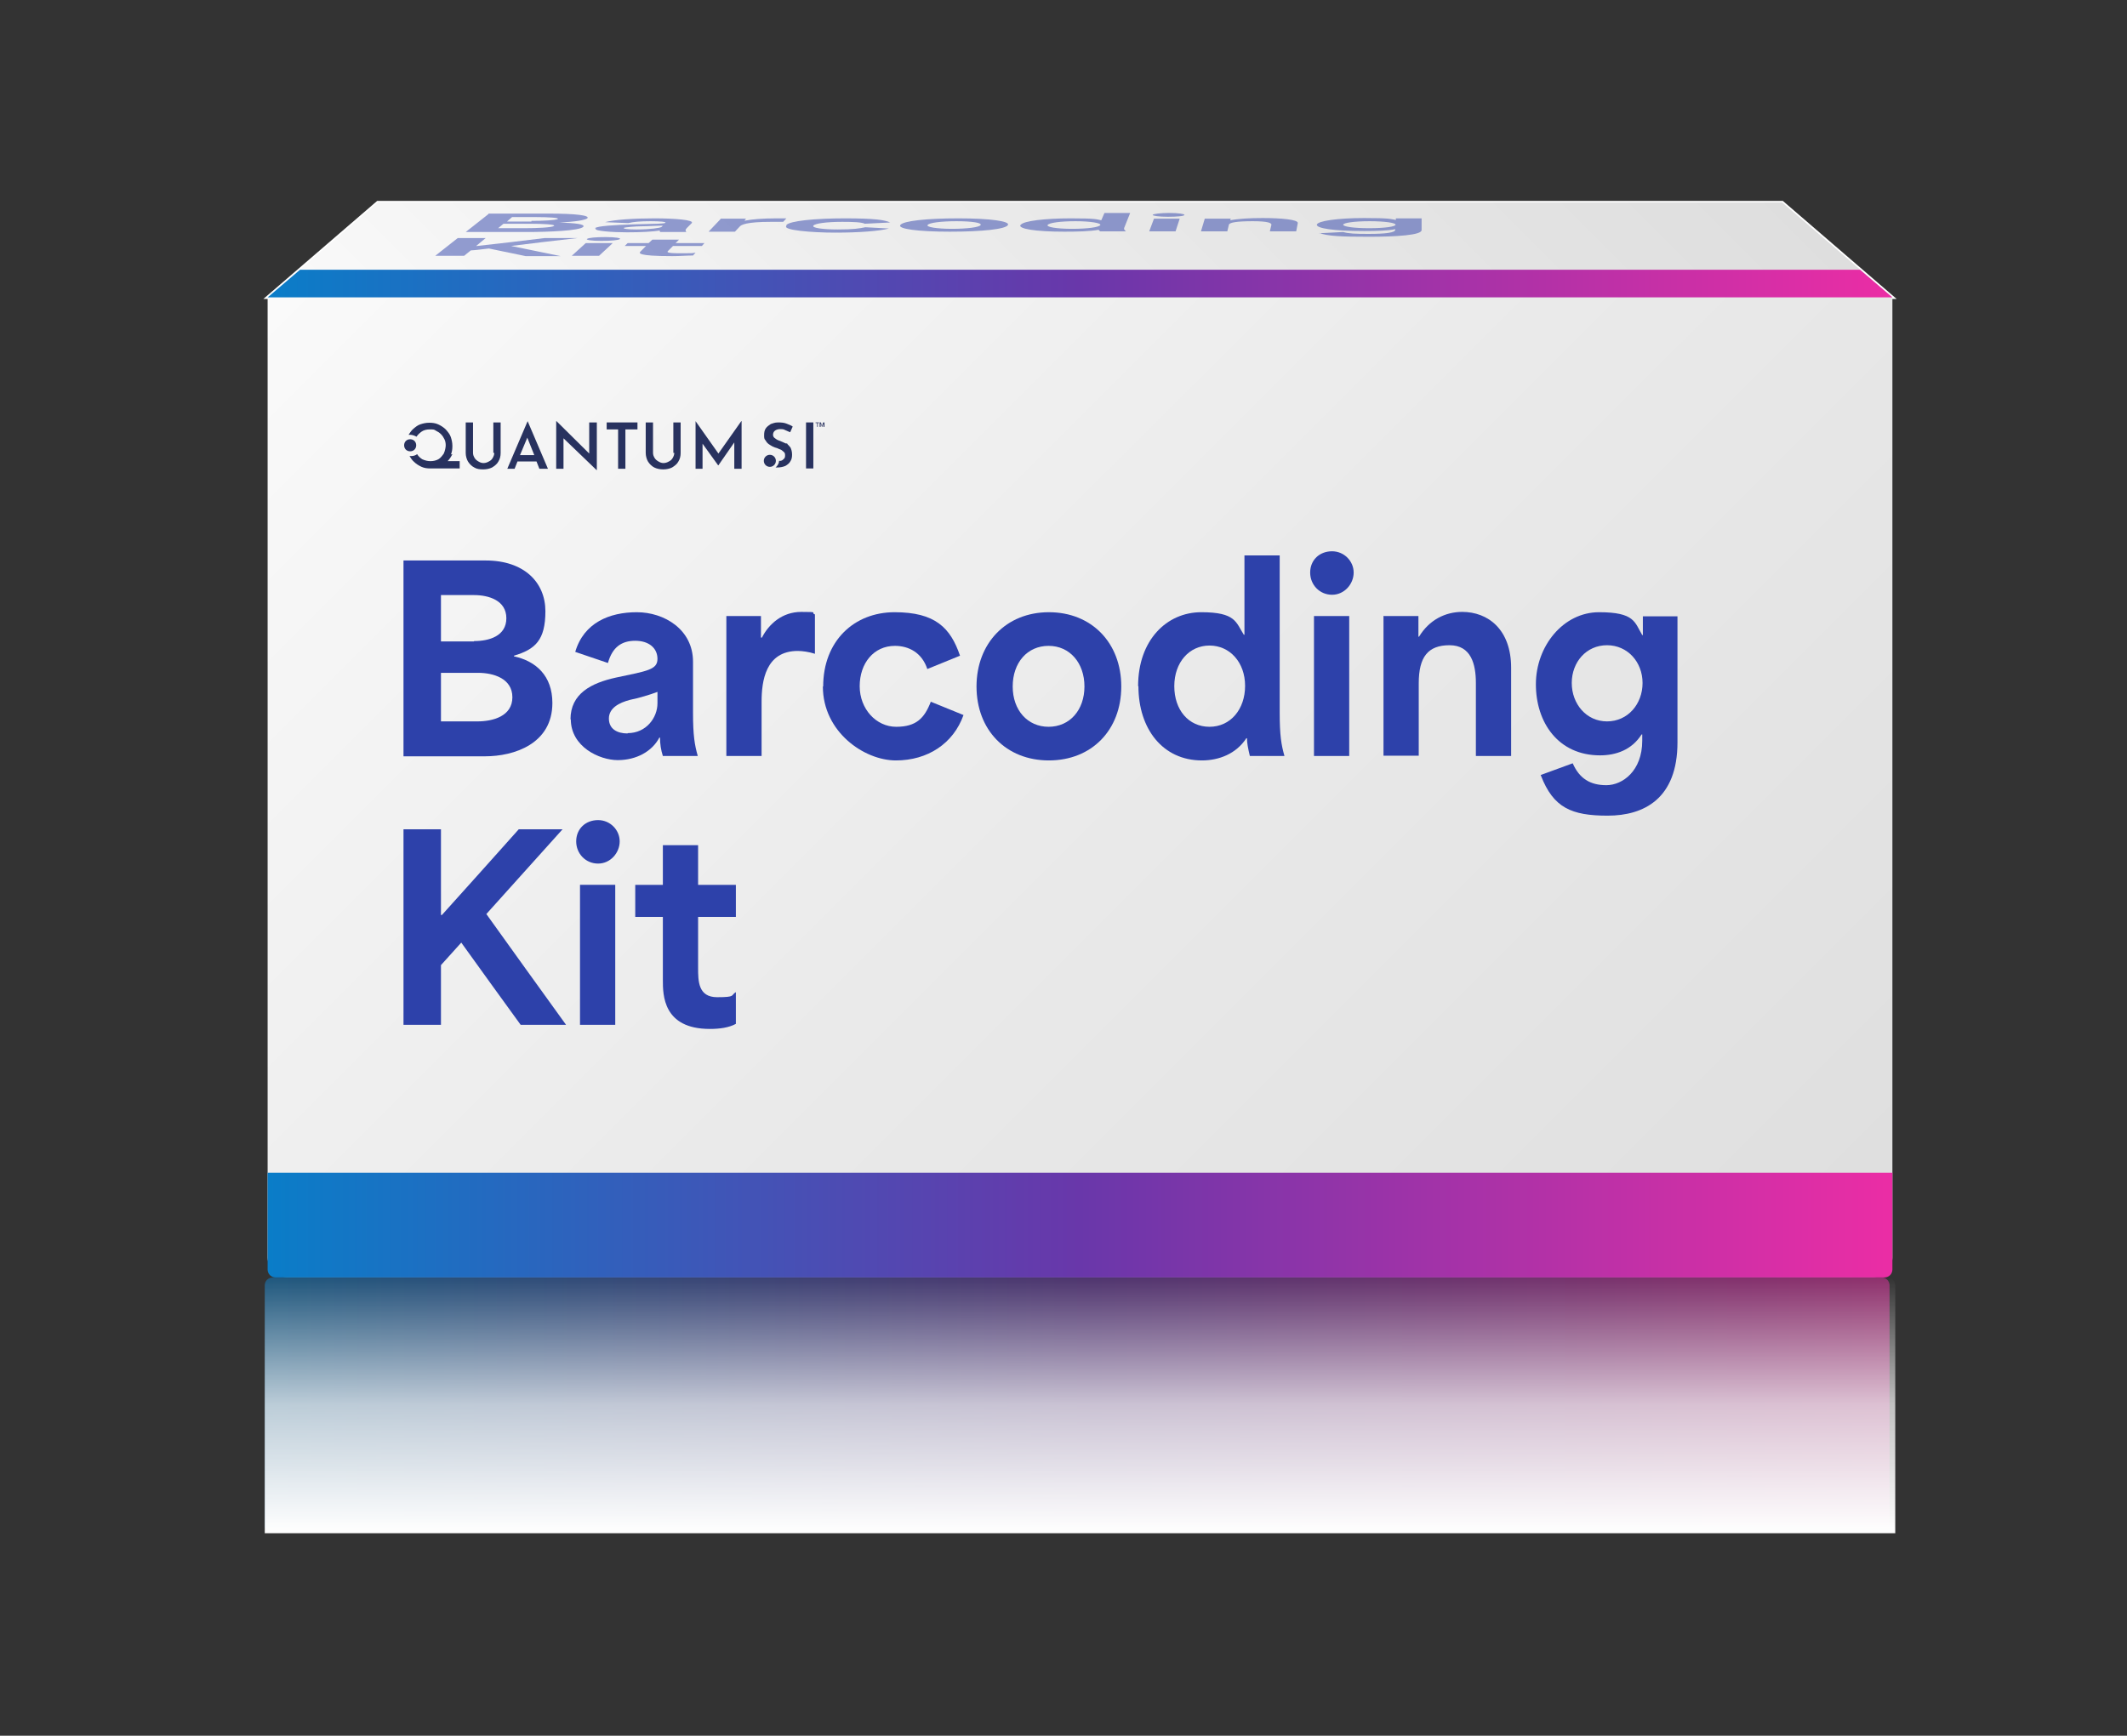
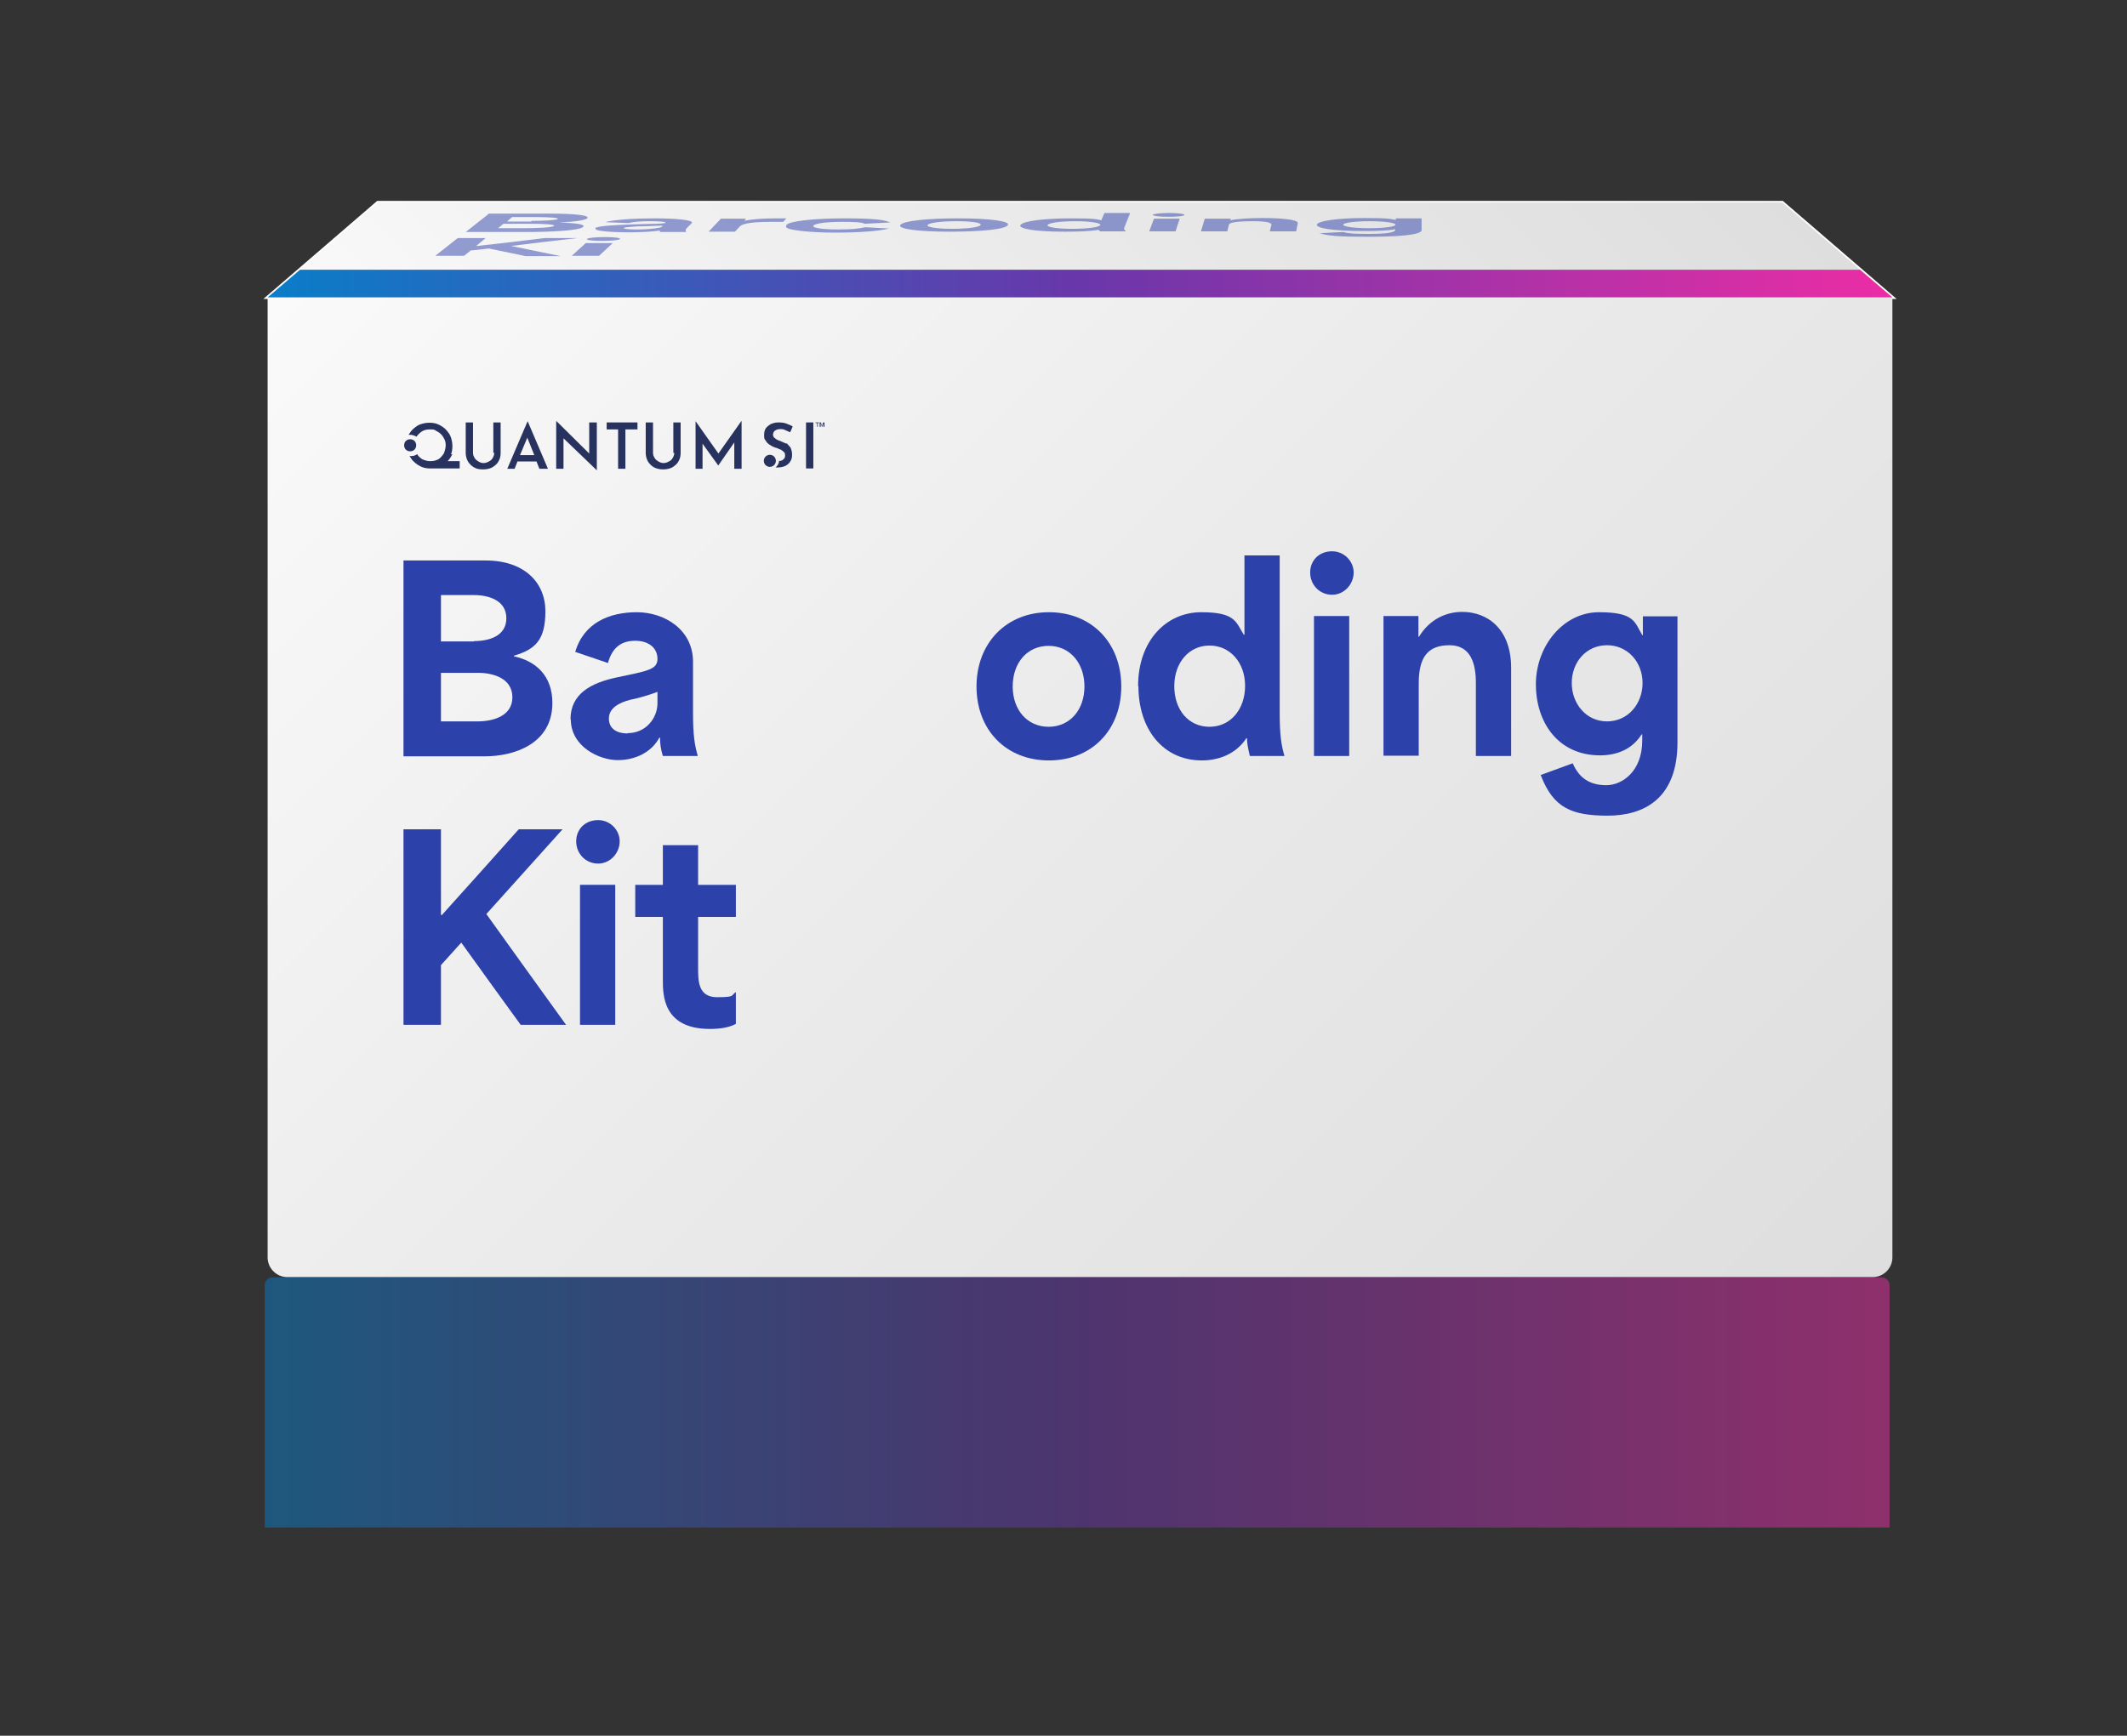
<svg xmlns="http://www.w3.org/2000/svg" id="Layer_1" version="1.1" viewBox="0 0 670 546.9">
  <rect x="0" y="0" width="670" height="546.9" fill="#333333" stroke="none" />
  <defs>
    <style>
      .st0 {
        fill: url(#linear-gradient);
        stroke: #fff;
        stroke-miterlimit: 10;
      }

      .st1 {
        fill: none;
      }

      .st2 {
        fill: #2d41aa;
      }

      .st3 {
        fill: url(#linear-gradient2);
      }

      .st4 {
        fill: url(#linear-gradient1);
      }

      .st5 {
        fill: url(#linear-gradient3);
      }

      .st6 {
        fill: url(#linear-gradient4);
      }

      .st7 {
        fill: #28325f;
      }

      .st8 {
        fill: url(#linear-gradient6);
      }

      .st8, .st9 {
        isolation: isolate;
      }

      .st10, .st9 {
        opacity: .5;
      }

      .st9 {
        fill: url(#linear-gradient5);
      }
    </style>
    <linearGradient id="linear-gradient" x1="212.3" y1="-3053.6" x2="468.1" y2="-3309.5" gradientTransform="translate(0 3275.2)" gradientUnits="userSpaceOnUse">
      <stop offset="0" stop-color="#fafafa" />
      <stop offset=".5" stop-color="#eaeaea" />
      <stop offset="1" stop-color="#dedede" />
    </linearGradient>
    <linearGradient id="linear-gradient1" x1="212.3" y1="-3053.6" x2="468.1" y2="-3309.5" gradientTransform="translate(0 3275.2)" gradientUnits="userSpaceOnUse">
      <stop offset="0" stop-color="#fafafa" />
      <stop offset=".5" stop-color="#eaeaea" />
      <stop offset="1" stop-color="#dedede" />
    </linearGradient>
    <linearGradient id="linear-gradient2" x1="136" y1="550.1" x2="544.4" y2="141.6" gradientTransform="translate(0 592.1) scale(1 -1)" gradientUnits="userSpaceOnUse">
      <stop offset="0" stop-color="#fafafa" />
      <stop offset=".5" stop-color="#eaeaea" />
      <stop offset="1" stop-color="#dedede" />
    </linearGradient>
    <linearGradient id="linear-gradient3" x1="84.3" y1="206.1" x2="596.1" y2="206.1" gradientTransform="translate(0 592.1) scale(1 -1)" gradientUnits="userSpaceOnUse">
      <stop offset="0" stop-color="#0a7dc8" />
      <stop offset=".5" stop-color="#6937aa" />
      <stop offset="1" stop-color="#eb2da5" />
    </linearGradient>
    <linearGradient id="linear-gradient4" x1="84.3" y1="502.8" x2="596.1" y2="502.8" gradientTransform="translate(0 592.1) scale(1 -1)" gradientUnits="userSpaceOnUse">
      <stop offset="0" stop-color="#0a7dc8" />
      <stop offset=".5" stop-color="#6937aa" />
      <stop offset="1" stop-color="#eb2da5" />
    </linearGradient>
    <linearGradient id="linear-gradient5" x1="83.4" y1="812.4" x2="595.2" y2="812.4" gradientTransform="translate(0 -370.5)" gradientUnits="userSpaceOnUse">
      <stop offset="0" stop-color="#0a7dc8" />
      <stop offset=".5" stop-color="#6937aa" />
      <stop offset="1" stop-color="#eb2da5" />
    </linearGradient>
    <linearGradient id="linear-gradient6" x1="340.2" y1="853.5" x2="340.2" y2="772.9" gradientTransform="translate(0 -370.5)" gradientUnits="userSpaceOnUse">
      <stop offset="0" stop-color="#fff" />
      <stop offset=".5" stop-color="#fff" stop-opacity=".7" />
      <stop offset="1" stop-color="#fff" stop-opacity="0" />
    </linearGradient>
  </defs>
  <g>
    <g>
      <polygon class="st0" points="596.1 93.7 561.4 63.8 119 63.8 84.3 93.7 596.1 93.7" />
      <polygon class="st4" points="596.1 93.7 561.4 63.8 119 63.8 84.3 93.7 596.1 93.7" />
      <g>
        <path class="st3" d="M596.1,396.2c0,3.4-2.8,6.2-6.2,6.2H90.5c-3.4,0-6.2-2.8-6.2-6.2V93.7h511.8v302.5h0Z" />
-         <path class="st5" d="M596.1,400c0,1.4-1.1,2.5-2.5,2.5H86.8c-1.4,0-2.5-1.1-2.5-2.5v-30.5h511.8v30.5Z" />
        <polygon class="st6" points="585.9 85 596.1 93.7 84.3 93.7 94.5 85 585.9 85" />
      </g>
      <g class="st10">
        <g>
          <path class="st2" d="M153.9,67.3h18.9c8.9,0,13.1.6,12.2,1.5-.6.5-3.7,1.1-8.8,1.3h0c4.9.2,8.3.5,7.5,1.4-1.3,1.2-10.8,1.6-17.7,1.6h-19.3l7.1-5.6h0ZM167.4,69.6c3.5,0,7.7-.2,8.3-.6s-3.3-.6-6.7-.6h-7.7l-1.6,1.4h7.7ZM165.4,71.9c3.6,0,8.4-.2,9.1-.7s-3.8-.7-7.2-.7h-8.7l-1.7,1.4h8.6Z" />
          <path class="st2" d="M187.4,71.9c.8-.7,6-1,11.9-1.2,7.6-.2,10-.2,10.3-.5.3-.3-1.6-.5-4.7-.5s-5.5.2-7,.6l-7.3-.3c2.9-.8,9.2-1.2,15.6-1.2s12.6.5,11.7,1.5l-1.5,1.5c-.6.6-.5.9-.2,1.3h-8.2c-.3-.2-.3-.4,0-.5h0c-2.1.4-6.2.6-10.5.6s-10.7-.4-9.8-1.2h0ZM200.5,72.3c4.4,0,7.5-.5,7.9-.8l.4-.4c-1.8,0-4.8.2-6.7.2s-5.2.3-5.6.5c-.3.3,1.5.5,4,.5h0Z" />
          <path class="st2" d="M226.9,68.9h8.1l-.5.6h.3c2-.4,5.4-.7,9.8-.7s2,0,3.1,0l-1,1.1h-3.9c-7.6,0-9.3.9-9.8,1.5l-1.5,1.6h-8.3l3.8-4h0Z" />
          <path class="st2" d="M247.7,70.9c1.1-1.3,9-2.1,18.4-2.1s12.6.5,14.3,1.3l-8,.4c-.9-.5-3.8-.6-7.1-.6-4.9,0-8.6.5-9.1,1.2-.5.7,2.9,1.2,7.7,1.2s6.8-.3,8.7-.7l7.4.4c-2.9.8-9.3,1.3-16.9,1.3s-16.6-.8-15.4-2.1h0Z" />
          <path class="st2" d="M283.6,70.9c.9-1.3,8.3-2.1,18.3-2.1s16.3.9,15.6,2.1c-.7,1.3-8.1,2.1-18.3,2.1s-16.5-.9-15.6-2.1ZM299.8,72.1c4.9,0,8.7-.5,9.1-1.2s-2.7-1.2-7.6-1.2-8.7.5-9.1,1.2c-.5.6,2.7,1.2,7.7,1.2h0Z" />
          <path class="st2" d="M321.5,70.9c.7-1.3,7.8-2.1,15.8-2.1s8,.3,9.6.6h0l1-2.3h8.1l-1.8,4.5c-.3.6,0,.9.5,1.3h-8.1c-.4-.2-.5-.4-.5-.5h0c-2.7.5-6.8.6-10.8.6-9.2,0-14.5-.9-13.9-2.1h0ZM337.7,72.1c4.9,0,8.5-.5,8.9-1.2.3-.6-3-1.2-7.8-1.2s-8.4.5-8.8,1.2c-.4.6,2.7,1.2,7.7,1.2h0Z" />
          <path class="st2" d="M368.3,67.1c2.8,0,4.8.3,4.8.6,0,.4-2.4.6-5.2.6s-4.9-.3-4.8-.6,2.4-.6,5.2-.6h0ZM363.5,68.9h8.1l-1.3,4h-8.3l1.5-4h0Z" />
          <path class="st2" d="M379.6,68.9h8.1l-.2.5h0c2.6-.5,6.3-.7,10.2-.7,6,0,11.3.5,11.1,1.6l-.5,2.6h-8.3l.5-2.1c0-.5-.9-1.1-5.9-1.1s-7.3.4-7.5,1.1l-.5,2.1h-8.3l1.2-4h.2Z" />
          <path class="st2" d="M415.5,73.5l7.6-.4c1.6.5,4,.6,7.9.6,5.5,0,8.5-.4,8.5-1.3v-.2h0c-2.3.5-6,.6-9.8.6-9.9,0-15-.9-14.9-2,.2-1.2,6.7-2.1,14.9-2.1s8.2.3,10,.6h0v-.5h8.1v3.7c0,1.6-8,2.1-16.7,2.1s-12.9-.2-15.6-1.2h0ZM431.3,71.9c4.9,0,8.3-.5,8.3-1.1s-3.4-1.1-8.2-1.1-8.2.5-8.3,1.1c0,.6,3.3,1.1,8.1,1.1h0Z" />
          <path class="st2" d="M144.1,75h8.9l-3,2.5h.3c7.1-.8,14.3-1.6,21.3-2.5h10.4c-7,.8-14,1.6-21,2.5h0c5.2,1.1,10.4,2.1,15.6,3.2h-11c-3.9-.8-7.8-1.6-11.6-2.4h0c-1.9.2-3.8.5-5.7.6l-2.1,1.7h-9.1l7.1-5.6h0Z" />
          <path class="st2" d="M190.8,74.7c2.9,0,4.8.3,4.5.6-.4.4-2.9.6-5.9.6s-4.9-.3-4.5-.6c.4-.4,2.9-.6,5.9-.6ZM184.6,76.6h8.4l-4.3,4h-8.6l4.4-4h0Z" />
-           <path class="st2" d="M201.7,79.3l1.8-1.8h-6.7l.9-.9h6.6l1.2-1.1h8.4l-1.1,1.1h9.1l-.8.9h-9.1l-1.5,1.5c-.4.4-.8.8,3.8.8s3.3,0,4.8-.2l-.8.9c-1.8,0-4.1.2-6.5.2-11.4,0-10.4-1-10.1-1.4h0Z" />
        </g>
      </g>
    </g>
    <g>
      <g>
        <path class="st7" d="M131.1,140.3c0-1.1-.8-1.9-1.9-1.9s-1.9.8-1.9,1.9.8,1.9,1.9,1.9,1.9-.8,1.9-1.9Z" />
        <path class="st7" d="M142,143.3c.4-.9.5-1.8.5-2.8s-.2-1.9-.5-2.8-.9-1.6-1.6-2.4c-.6-.6-1.5-1.2-2.4-1.6-.9-.4-1.8-.5-2.8-.5s-1.9.2-2.8.5-1.6.9-2.4,1.6c-.5.5-.9,1.1-1.3,1.7h.5c.7,0,1.5.3,2,.6.4-.6.9-1.1,1.6-1.6.7-.5,1.6-.7,2.6-.7s1.4,0,1.9.4c.6.3,1.1.6,1.6,1.1s.8,1,1.1,1.6c.3.6.4,1.3.4,1.9s-.2,1.7-.6,2.6c-.5.7-1,1.4-1.7,1.8s-1.6.6-2.5.6-1.7-.2-2.6-.6c-.6-.4-1.2-.9-1.6-1.6-.5.4-1.2.6-1.9.6s-.3,0-.5,0c.4.6.8,1.3,1.4,1.8.6.6,1.5,1.2,2.4,1.6s1.8.5,2.8.5h9.2v-2.3h-3.8c.6-.6,1.1-1.4,1.5-2.2h-.3,0Z" />
        <path class="st7" d="M163.8,143.4l2.3-5.5,2.2,5.5h-4.5ZM166.2,132.7l-6.4,15h2.3l.9-2.3h6l.9,2.3h2.7l-6.4-15h-.2,0Z" />
        <polygon class="st7" points="185.6 142.9 175.3 132.7 175.2 132.7 175.2 147.7 177.5 147.7 177.5 138.1 187.9 148.1 188 148.1 188 133.1 185.6 133.1 185.6 142.9" />
        <path class="st7" d="M212.4,142.7c0,.5-.2,1.1-.5,1.6s-.6.8-1.2,1.1c-.5.3-1.1.5-1.7.5s-1.1-.2-1.6-.5c-.5-.3-.9-.6-1.2-1.1s-.5-1-.5-1.6v-9.6h-2.3v9.6c0,1,.3,2,.7,2.7.5.8,1.2,1.5,2,1.9s1.8.6,2.8.6,2-.2,2.8-.6c.8-.5,1.6-1.1,2-1.9.5-.8.7-1.7.7-2.7v-9.6h-2.3v9.6h0Z" />
        <path class="st7" d="M155.7,142.7c0,.5-.2,1.1-.5,1.6s-.6.8-1.2,1.1c-.5.3-1.1.5-1.7.5s-1.1-.2-1.6-.5c-.5-.3-.9-.6-1.2-1.1s-.5-1-.5-1.6v-9.6h-2.3v9.6c0,1,.3,2,.7,2.7.5.8,1.2,1.5,2,1.9.8.5,1.8.6,2.8.6s2-.2,2.8-.6c.8-.5,1.6-1.1,2-1.9.5-.8.7-1.7.7-2.7v-9.6h-2.3v9.6h0Z" />
        <polygon class="st7" points="226.3 142.9 219.1 132.7 219.1 132.7 219.1 147.7 221.3 147.7 221.3 139.8 226.2 146.6 226.3 146.6 231.3 139.4 231.3 147.7 233.6 147.7 233.6 132.7 233.5 132.7 226.3 142.9" />
        <polygon class="st7" points="191.1 135.3 194.7 135.3 194.7 147.7 197 147.7 197 135.3 200.8 135.3 200.8 133.1 191.1 133.1 191.1 135.3" />
        <rect class="st7" x="253.9" y="133.1" width="2.3" height="14.5" />
        <circle class="st7" cx="242.5" cy="145.2" r="1.9" />
        <path class="st7" d="M248.2,140.1c-.5-.4-1.1-.5-1.6-.8-.5-.2-1-.4-1.5-.6-.5-.2-.8-.5-1.1-.7s-.5-.6-.5-1c0-.5.2-1,.6-1.3.4-.3,1-.5,1.6-.5s1.1,0,1.6.3c.5.2,1.1.5,1.6.7l.8-1.8c-.5-.4-1.2-.6-1.9-.9s-1.6-.4-2.7-.4-1.6.3-2.3.5c-.6.4-1.2.8-1.6,1.4s-.5,1.3-.5,2.1,0,1.2.4,1.6c.3.5.5.8,1,1.2.4.3.8.5,1.3.8.5.2.9.4,1.4.5.5.2.8.4,1.2.5.4.2.6.5.9.7s.4.6.4,1,0,.9-.4,1.2c-.3.3-.5.5-1,.6-.2,0-.3,0-.5,0,0,.8-.5,1.6-1.1,2.1h.5c1,0,1.9-.2,2.6-.5.7-.4,1.3-.9,1.6-1.5.4-.6.5-1.3.5-2.1s-.2-1.6-.5-2.2c-.4-.5-.8-1-1.4-1.3h.3Z" />
        <polygon class="st7" points="256.9 133.1 258 133.1 258 133.3 257.6 133.3 257.6 134.5 257.4 134.5 257.4 133.3 256.9 133.3 256.9 133.1" />
        <polygon class="st7" points="258.2 133.1 258.6 133.1 258.9 134.2 259.3 133.1 259.7 133.1 259.7 134.5 259.4 134.5 259.4 133.4 259 134.5 258.9 134.5 258.5 133.4 258.5 134.5 258.2 134.5 258.2 133.1" />
      </g>
      <g>
        <path class="st2" d="M127.1,176.6h25.9c12.1,0,18.8,6.9,18.8,16s-3.2,12-9.9,14v.2c6.9,1.5,12.1,6.1,12.1,14.7,0,12.9-12.1,16.8-21.2,16.8h-25.7v-61.7h0ZM149.3,202c4.8,0,10.2-1.6,10.2-7.2s-5.5-7.3-10.2-7.3h-10.4v14.6h10.4,0ZM150.4,227.3c4.8,0,11-1.6,11-7.6s-6.1-7.7-10.8-7.7h-11.7v15.3h11.5Z" />
        <path class="st2" d="M179.7,226.7c0-8.2,6.6-11.5,14.3-13.2,10-2.1,13.1-2.5,13.1-5.9s-2.7-5.7-7-5.7-7.2,2-8.6,7l-10.3-3.5c2.7-9.2,10.8-12.5,19.4-12.5s17.7,5.4,17.7,15.6v16c0,7.2.5,10.2,1.5,13.7h-11c-.6-1.9-.9-3.8-.9-5.8h-.2c-2.3,4.4-7.3,7.1-13.1,7.1s-14.8-4.2-14.8-12.9h0ZM197.7,231c5.9,0,9.4-4.9,9.4-9.4v-3.6c-2.3.9-6.1,2-8.6,2.5-3.5.9-6.7,2.6-6.7,5.9s2.6,4.7,5.9,4.7h0Z" />
-         <path class="st2" d="M228.8,194.1h10.9v6.8h.3c2.2-4.3,6.4-8.1,12.4-8.1s2.7.2,4.3.8v12.4c-1.8-.6-4-.9-5.4-.9-10.2,0-11.4,9.6-11.4,16v17.1h-11.1v-44.1h0Z" />
-         <path class="st2" d="M259.3,216.3c0-14.3,9.7-23.4,22.5-23.4s17.6,4.9,20.6,13.7l-10.3,4.2c-1.7-5.2-5.9-7.3-10.2-7.3-6.7,0-11.1,5.5-11.1,12.7s5.2,12.8,11.5,12.8,8.9-2.7,10.9-7.9l10.3,4.2c-3.2,9-11.3,14.3-21.3,14.3s-23-9-23-23.3h0Z" />
        <path class="st2" d="M307.6,216.3c0-13.6,9.3-23.4,22.8-23.4s22.8,9.7,22.8,23.4-9.3,23.3-22.8,23.3-22.8-9.6-22.8-23.3h0ZM330.3,229c6.7,0,11.3-5.3,11.3-12.7s-4.6-12.8-11.3-12.8-11.3,5.3-11.3,12.8,4.7,12.7,11.3,12.7Z" />
        <path class="st2" d="M358.5,216.2c0-14.5,9-23.3,19.9-23.3s10.9,3.2,13.4,7.1h.2v-25h11.1v49.5c0,7.2.5,10.2,1.5,13.7h-10.9c-.6-2.5-.9-4.1-.9-5.6h-.2c-3.2,4.9-8.6,7-14,7-12.3,0-20-9.9-20-23.4h0ZM381,229c6.6,0,11.2-5.5,11.2-12.9s-4.8-12.7-11.2-12.7-11.1,5.3-11.1,12.8,4.5,12.8,11.1,12.8Z" />
        <path class="st2" d="M419.6,173.7c3.8,0,6.8,3.1,6.8,6.7s-2.9,7-6.8,7-6.9-3.1-6.9-7,2.9-6.7,6.9-6.7ZM413.9,194.1h11.1v44.1h-11.1v-44.1Z" />
        <path class="st2" d="M435.9,194.1h10.9v6.5h.2c3.2-5.3,8.3-7.8,13.6-7.8,8.1,0,15.4,5.5,15.4,17.6v27.8h-11.1v-23c0-5.9-1.5-11.9-8.3-11.9s-9.7,3.7-9.7,12v22.8h-11.1v-44.1h0Z" />
        <path class="st2" d="M485.3,244.2l10.1-3.7c2.1,4.8,5.5,6.9,10.6,6.9s11.3-4.5,11.3-14v-2h-.2c-3.1,4.9-8.1,6.6-13.1,6.6-13.2,0-20.2-10.4-20.2-22.4s8.6-22.7,19.9-22.7,11.2,3.2,13.6,7.2h.2v-5.9h10.9v39.7c0,17.8-10.6,23.1-22,23.1s-17.1-2.5-21-12.6h0ZM506.2,227.3c6.6,0,11.2-5.5,11.2-12.1s-4.7-11.9-11.2-11.9-11.1,5.3-11.1,11.9,4.6,12.1,11.1,12.1Z" />
        <path class="st2" d="M127.1,261.3h11.8v27h.3c8.1-9,16.1-17.9,24.2-27h13.8c-8,8.9-16,17.8-24,26.7h0c8.4,11.7,16.7,23.3,25.1,34.9h-14.3c-6.2-8.6-12.5-17.2-18.7-25.9h0c-2.2,2.4-4.3,4.8-6.4,7.1v18.8h-11.8v-61.7h0Z" />
        <path class="st2" d="M188.4,258.4c3.8,0,6.8,3.1,6.8,6.7s-2.9,7-6.8,7-6.9-3.1-6.9-7,2.9-6.7,6.9-6.7ZM182.7,278.8h11.1v44.1h-11.1v-44.1h0Z" />
        <path class="st2" d="M208.8,308.9v-20h-8.7v-10.1h8.7v-12.5h11.1v12.5h11.9v10.1h-11.9v16c0,4.2,0,9.3,6,9.3s4.2-.6,5.9-1.6v10c-2.2,1.2-5.1,1.6-8.2,1.6-14.8,0-14.8-10.8-14.8-15.4h0Z" />
      </g>
    </g>
  </g>
  <path class="st9" d="M595.2,405c0-1.4-1.1-2.5-2.5-2.5H85.9c-1.4,0-2.5,1.1-2.5,2.5v76.3h511.8v-76.3Z" />
-   <path class="st8" d="M597,405c0-1.4-1.1-2.5-2.5-2.5H85.9c-1.4,0-2.5,1.1-2.5,2.5v78.1h513.6v-78.1Z" />
  <rect class="st1" width="670" height="546.9" />
</svg>